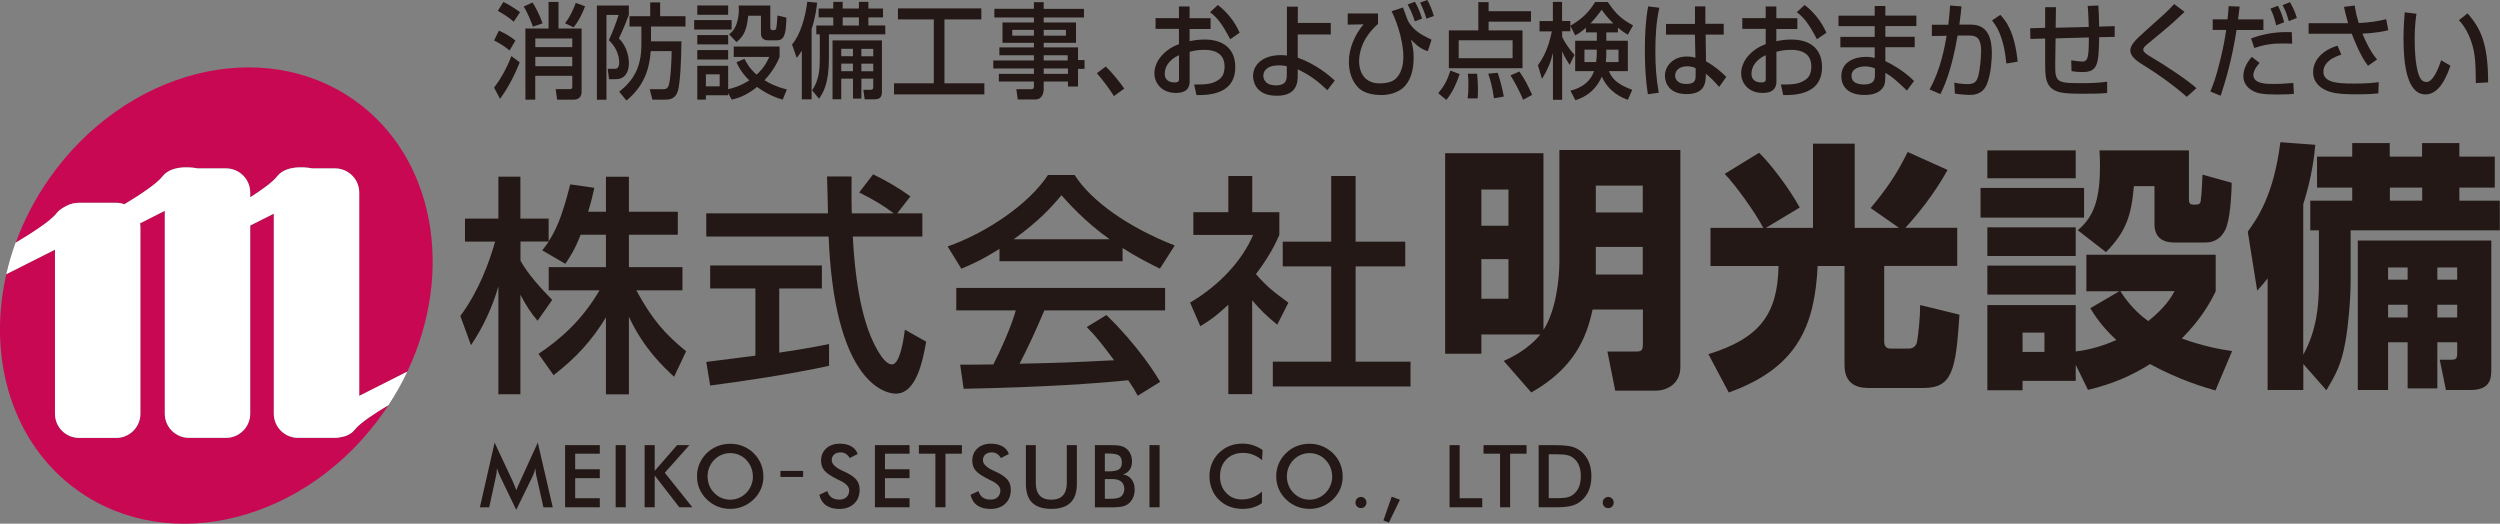
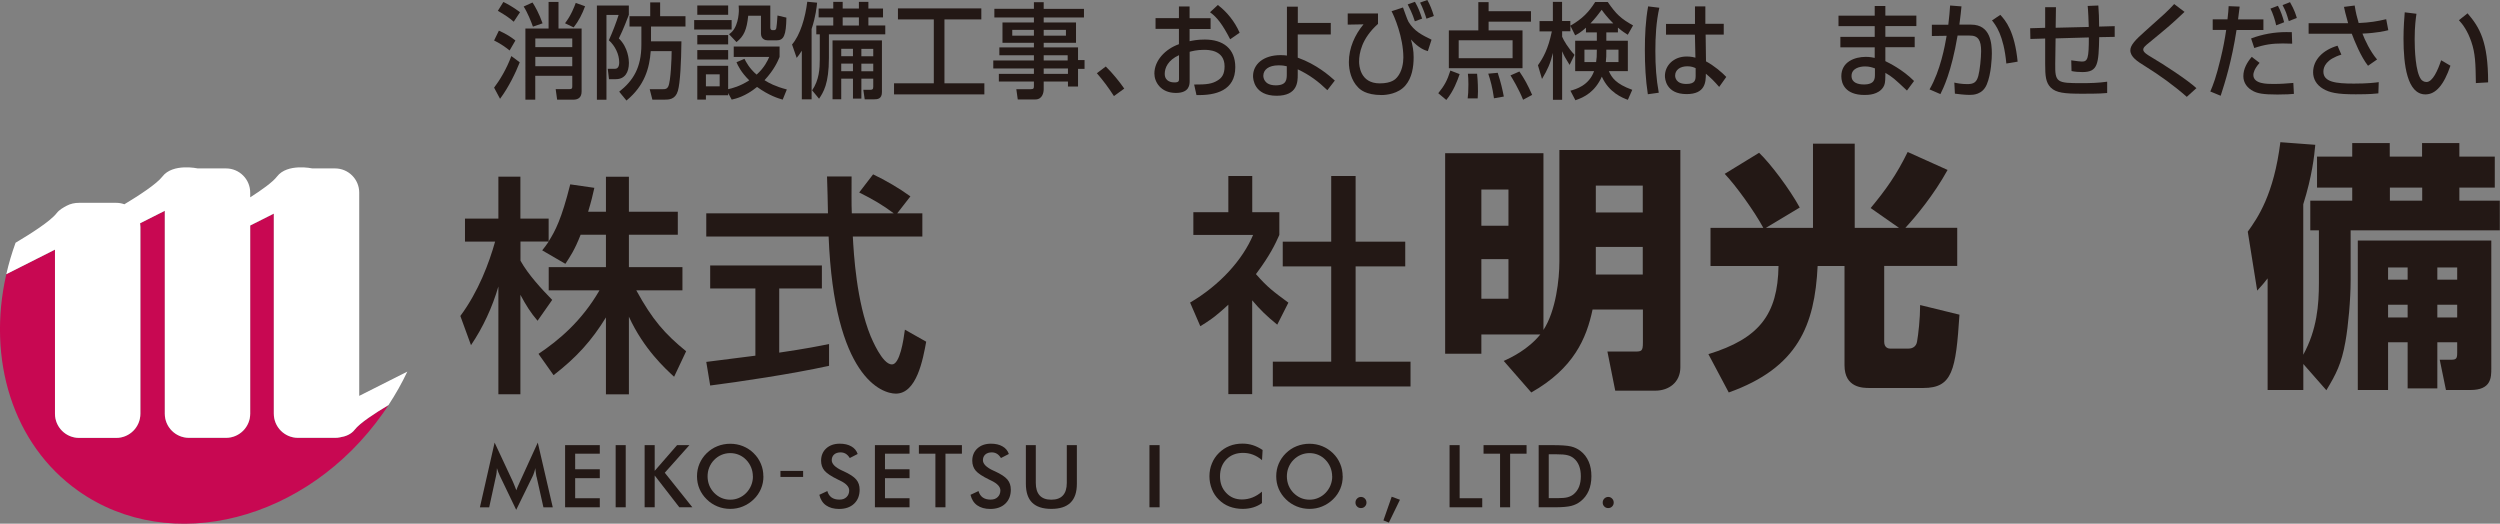
<svg xmlns="http://www.w3.org/2000/svg" id="_レイヤー_2" viewBox="0 0 345.12 72.29">
  <rect x="0" y="0" width="345.12" height="72.29" fill="#808080" stroke="none" />
  <defs>
    <style>.cls-1{fill:#231815;}.cls-1,.cls-2,.cls-3{stroke-width:0px;}.cls-2{fill:#c80852;}.cls-3{fill:#fff;}</style>
  </defs>
  <g id="_レイヤー_1-2">
    <path class="cls-1" d="m207.56,49.84c1.04-.47,3.38-1.58,5.08-3.67h-8.14v2.66h-5v-27.68h13.57v24.4c1.73-2.66,2.2-7.02,2.2-9.43v-15.41h16.7v29.98c0,2.12-1.62,3.24-3.45,3.24h-5.54l-1.08-5.4h3.78c.94,0,1.12-.04,1.12-1.26v-4.54h-6.95c-.83,3.96-2.59,8.13-8.46,11.45l-3.81-4.36Zm-3.06-18.68h3.74v-5h-3.74v5Zm0,10.08h3.74v-5.47h-3.74v5.47Zm15.8-11.91h6.48v-3.71h-6.48v3.71Zm0,8.57h6.48v-3.81h-6.48v3.81Z" />
    <path class="cls-1" d="m243.42,31.45c-1.22-2.27-3.81-5.87-5.33-7.45l4.75-2.91c1.55,1.47,4.21,5,5.61,7.56l-4.68,2.81h6.51v-11.63h5.76v11.63h6.12l-3.92-2.74c2.09-2.52,3.56-4.57,5.11-7.74l5.51,2.48c-1.91,3.46-4.39,6.44-5.83,7.99h7.16v5.26h-10.08v10.47c0,.9.68.94.79.94h2.59c.57,0,1.04-.32,1.15-.94.18-1.01.43-3.17.43-5.07l5.43,1.33c-.5,7.7-.97,10.12-5,10.12h-7.41c-.9,0-3.46,0-3.46-3.13v-13.71h-3.71c-.4,8.17-2.7,14.04-12.27,17.46l-2.81-5.29c7.02-2.16,9.57-5.47,9.68-12.17h-9.39v-5.26h7.27Z" />
-     <path class="cls-1" d="m273.41,25.94h14.29v4.1h-14.29v-4.1Zm.94-5.18h12.2v3.85h-12.2v-3.85Zm0,10.62h12.2v3.96h-12.2v-3.96Zm12.2,18.97v2.23h-7.34v1.3h-4.86v-11.77h12.2v6.41c.97-.11,2.99-.43,5.61-1.58-1.94-1.8-2.92-3.28-3.6-4.39l4-2.34h-4.54v-5.04h17.85v5.04c-.61,1.26-1.84,3.67-4.68,6.52,3.1,1.11,5.36,1.51,6.95,1.73l-2.3,5.44c-1.66-.47-4.97-1.44-9.03-3.64-2.63,1.65-5.25,2.77-8.57,3.56l-1.69-3.46Zm-12.2-13.68h12.2v4h-12.2v-4Zm4.86,11.91h3.02v-2.66h-3.02v2.66Zm7.63-16.81c2.41-1.98,3.06-4.68,3.06-8.96,0-.86-.04-1.4-.07-2.05h12.35v6.77c0,.4.07.72.58.72.68,0,.97,0,1.04-.5.14-.97.22-2.66.25-3.64l4.03,1.12c0,.72-.11,4.17-.65,5.87-.11.4-.72,2.38-2.99,2.38h-4.28c-1.62,0-2.74-.72-2.74-2.52v-5.26h-2.84c-.36,4.18-1.12,6.3-3.85,9.11l-3.89-3.02Zm5.87,8.42c1.44,2.3,3.06,3.56,3.85,4.14,2.48-1.98,3.27-3.46,3.63-4.14h-7.49Z" />
    <path class="cls-1" d="m317.97,50.24v3.6h-4.93v-15.41c-.5.65-.72.9-1.44,1.69l-1.3-8.14c1.4-1.94,3.6-5.15,4.5-12.35l4.82.36c-.14,1.55-.43,4.28-1.66,8.21v20.77c1.91-3.46,2.16-6.95,2.16-9.9v-7.27h-1.19v-4.1h5.79v-1.8h-4.86v-4.28h4.86v-1.87h5.18v1.87h4.46v-1.87h5.15v1.87h4.89v4.28h-4.89v1.8h5.58v4.1h-20.59v6.95c0,2.56-.32,6.19-.72,8.42-.54,3.06-1.3,4.5-2.63,6.7l-3.2-3.64Zm25.95-17.03v17.64c0,1.26,0,2.99-2.88,2.99h-3.38l-.86-4.18h1.62c.65,0,.79-.18.79-.9v-1.51h-2.74v6.37h-4.1v-6.37h-2.7v6.59h-4.18v-20.63h18.43Zm-14.25,5.4h2.7v-1.69h-2.7v1.69Zm0,5.22h2.7v-1.76h-2.7v1.76Zm.25-16.13h4.46v-1.8h-4.46v1.8Zm6.55,10.91h2.74v-1.69h-2.74v1.69Zm0,5.22h2.74v-1.76h-2.74v1.76Z" />
    <path class="cls-1" d="m80.16,32.39c-.83,2.14-1.5,3.1-2.11,4.03l-3.2-1.86c.26-.32.61-.77.9-1.22h-3.9v2.65c1.09,1.95,2.91,3.9,4.38,5.41l-2.02,2.88c-.96-1.12-1.54-2.05-2.37-3.58v13.73h-3.04v-14.88c-.83,2.85-2.11,5.63-3.78,8.1l-1.47-4.03c2.53-3.42,3.97-7.33,4.8-10.27h-4.16v-3.17h4.61v-5.79h3.04v5.79h3.9v3.14c.9-1.41,1.79-3.1,2.98-7.87l3.33.48c-.19.9-.45,1.95-.86,3.3h2.46v-4.83h3.17v4.83h6.75v3.17h-6.75v4.48h7.39v3.2h-6.37c2.24,4.09,3.94,6.01,6.88,8.41l-1.66,3.52c-1.18-1.09-4.19-3.81-6.24-8.29v10.72h-3.17v-10.62c-1.95,3.17-4.03,5.5-7.23,7.97l-2.08-2.94c2.82-1.89,5.95-4.51,8.42-8.77h-7.01v-3.2h7.9v-4.48h-3.49Z" />
    <path class="cls-1" d="m123.87,29.45h3.46v3.2h-9.6c.13,2.43.51,8.99,2.46,13.76.16.35,1.6,3.9,2.94,3.9,1.09,0,1.6-3.33,1.79-4.8l2.94,1.66c-.45,2.46-1.31,7.17-4.19,7.17-1.92,0-8.51-2.21-9.28-21.69h-16.89v-3.2h16.8c0-.7-.1-4.26-.13-5.09h3.39c0,1.98-.03,3.81.03,5.09h5.79c-1.53-1.15-2.85-1.92-4.77-2.88l1.92-2.5c1.63.77,3.62,1.92,5.15,3.04l-1.82,2.34Zm-26.37,20.51c1.73-.22,6.05-.77,6.78-.86v-9.28h-6.24v-3.17h15.42v3.17h-5.89v8.86c3.68-.54,5.63-.93,6.88-1.19v3.01c-5.22,1.15-12.64,2.24-16.41,2.72l-.54-3.26Z" />
-     <path class="cls-1" d="m137.99,34.34c-2.43,1.54-3.9,2.18-5.28,2.75l-1.89-3.07c5.15-1.79,11.14-5.73,13.85-9.86h3.68c2.33,3.65,7.49,7.26,13.82,9.73l-2.05,3.2c-1.34-.67-3.2-1.6-5.15-2.85v1.82h-16.99v-1.73Zm19.07,20.29c-.38-.7-.58-1.06-1.31-2.14-4.38.45-11.55.96-22.72,1.18l-.48-3.33c.67,0,3.58,0,4.58-.03.83-1.57,2.43-5.06,3.1-7.46h-8.22v-3.1h28.83v3.1h-16.67c-1.09,2.59-2.34,5.31-3.42,7.36,5.98-.13,6.66-.16,13.05-.48-1.57-2.08-2.37-3.17-3.78-4.58l2.72-1.66c.99.96,4.64,4.57,7.42,9.22l-3.1,1.92Zm-3.87-21.6c-3.46-2.43-5.89-5.22-6.66-6.08-1.28,1.54-3.01,3.49-6.59,6.08h13.25Z" />
    <path class="cls-1" d="m172.87,54.41h-3.3v-12.35c-1.92,1.79-2.88,2.37-3.87,2.97l-1.41-3.26c4.09-2.4,7.23-5.86,8.7-9.34h-8.25v-3.14h4.83v-4.99h3.3v4.99h3.74v3.14c-.54,1.22-1.28,2.81-3.23,5.41,1.63,1.86,2.4,2.4,4.48,3.94l-1.54,3.04c-1.5-1.22-2.37-2.08-3.46-3.36v12.96Zm10.91-30.11h3.36v9.06h6.85v3.42h-6.85v13.15h7.58v3.42h-19.01v-3.42h8.06v-13.15h-6.69v-3.42h6.69v-9.06Z" />
    <path class="cls-1" d="m74.05,65.79c-.02-.07-.04-.25-.08-.55-.03-.25-.06-.46-.08-.62-.03.2-.08.39-.15.59-.06.19-.14.4-.24.6l-2.24,4.57-2.24-4.66c-.09-.19-.17-.38-.24-.56-.07-.18-.13-.36-.18-.53,0,.18-.02.37-.04.57-.02.2-.06.4-.11.62l-.92,4.22h-1.28l2.03-8.94,2.53,5.41c.04.09.1.23.18.43.08.2.18.44.29.74.08-.25.21-.56.39-.94.05-.1.08-.18.1-.23l2.47-5.41,2.07,8.94h-1.29l-.95-4.24Z" />
    <polygon class="cls-1" points="78.01 70.03 78.01 61.45 82.8 61.45 82.8 62.63 79.4 62.63 79.4 64.78 82.8 64.78 82.8 66.01 79.4 66.01 79.4 68.78 82.8 68.78 82.8 70.03 78.01 70.03" />
    <rect class="cls-1" x="84.99" y="61.45" width="1.39" height="8.58" />
    <polygon class="cls-1" points="88.99 70.03 88.99 61.45 90.38 61.45 90.38 65 93.47 61.45 95.17 61.45 91.77 65.26 95.58 70.03 93.78 70.03 90.38 65.64 90.38 70.03 88.99 70.03" />
    <path class="cls-1" d="m105.39,65.75c0,.61-.11,1.19-.34,1.73-.23.54-.56,1.03-1,1.45-.44.43-.94.75-1.49.98-.55.23-1.14.34-1.75.34s-1.21-.11-1.77-.34c-.56-.23-1.05-.55-1.48-.98-.44-.43-.77-.91-1-1.45s-.34-1.12-.34-1.73.11-1.19.34-1.73.56-1.03,1-1.46c.44-.43.93-.75,1.49-.97.55-.22,1.14-.33,1.76-.33s1.2.11,1.75.33,1.05.55,1.48.97c.44.43.77.92,1,1.47.23.54.34,1.12.34,1.73m-1.45,0c0-.43-.08-.85-.24-1.24-.16-.39-.39-.74-.68-1.04-.29-.3-.62-.53-1-.69s-.78-.24-1.2-.24-.82.08-1.2.24c-.38.16-.72.39-1.02.7-.3.3-.52.65-.68,1.04-.16.39-.23.81-.23,1.24s.08.84.23,1.23c.16.39.38.73.68,1.04.3.3.63.54,1.01.7s.78.24,1.21.24.82-.08,1.19-.24c.38-.16.72-.39,1.02-.7.3-.31.52-.65.68-1.04.16-.39.24-.8.24-1.23" />
    <rect class="cls-1" x="107.74" y="65.01" width="3.13" height=".83" />
    <path class="cls-1" d="m113.1,68.31l1.11-.52c.11.38.3.68.58.88.28.2.64.3,1.08.3s.74-.11.99-.35c.24-.23.37-.54.37-.92,0-.5-.42-.95-1.25-1.35-.12-.06-.21-.1-.27-.13-.95-.46-1.58-.88-1.89-1.25-.31-.37-.47-.83-.47-1.37,0-.7.24-1.27.71-1.7.47-.43,1.1-.65,1.87-.65.63,0,1.16.12,1.59.37.43.24.72.59.88,1.05l-1.09.56c-.17-.27-.36-.47-.56-.59s-.44-.19-.71-.19c-.37,0-.67.1-.89.29-.22.2-.33.46-.33.79,0,.51.48,1,1.45,1.44.07.03.13.06.18.08.85.39,1.43.77,1.75,1.15s.47.84.47,1.4c0,.81-.26,1.46-.77,1.94-.51.48-1.2.72-2.07.72-.73,0-1.33-.17-1.8-.5s-.77-.82-.92-1.44" />
    <polygon class="cls-1" points="120.78 70.03 120.78 61.45 125.56 61.45 125.56 62.63 122.17 62.63 122.17 64.78 125.56 64.78 125.56 66.01 122.17 66.01 122.17 68.78 125.56 68.78 125.56 70.03 120.78 70.03" />
    <polygon class="cls-1" points="130.52 62.63 130.52 70.03 129.13 70.03 129.13 62.63 126.85 62.63 126.85 61.45 132.79 61.45 132.79 62.63 130.52 62.63" />
    <path class="cls-1" d="m133.97,68.31l1.11-.52c.11.38.3.68.58.88.28.2.64.3,1.08.3s.74-.11.99-.35c.24-.23.37-.54.37-.92,0-.5-.42-.95-1.25-1.35-.12-.06-.21-.1-.27-.13-.95-.46-1.58-.88-1.89-1.25-.31-.37-.47-.83-.47-1.37,0-.7.24-1.27.71-1.7.47-.43,1.1-.65,1.87-.65.63,0,1.16.12,1.59.37.43.24.72.59.88,1.05l-1.09.56c-.17-.27-.36-.47-.56-.59s-.44-.19-.71-.19c-.37,0-.67.1-.89.29-.22.2-.33.46-.33.79,0,.51.48,1,1.45,1.44.07.03.13.06.18.08.85.39,1.43.77,1.75,1.15s.47.84.47,1.4c0,.81-.26,1.46-.77,1.94-.51.48-1.2.72-2.07.72-.73,0-1.33-.17-1.8-.5s-.77-.82-.92-1.44" />
    <path class="cls-1" d="m141.61,61.45h1.38v5.21c0,.77.18,1.35.54,1.74.36.39.89.58,1.6.58s1.24-.19,1.6-.58c.36-.39.54-.97.54-1.74v-5.21h1.39v5.34c0,1.16-.29,2.03-.88,2.6-.59.58-1.47.86-2.65.86s-2.06-.29-2.64-.86c-.58-.57-.87-1.44-.87-2.61v-5.34Z" />
-     <path class="cls-1" d="m151.15,70.03v-8.58h2.16c.62,0,1.07.03,1.37.1.29.07.55.18.75.33.27.19.47.45.62.77.15.32.22.67.22,1.05,0,.46-.11.84-.32,1.15-.21.31-.52.52-.92.64.5.08.89.31,1.18.68.29.38.43.85.43,1.43,0,.35-.06.68-.18.99-.12.31-.29.58-.52.8-.23.24-.53.41-.87.5-.35.1-.93.15-1.75.15h-2.17Zm1.37-4.96h.53c.66,0,1.13-.09,1.41-.27.28-.18.41-.49.41-.92,0-.47-.13-.8-.38-.99-.25-.19-.73-.28-1.44-.28h-.53v2.46Zm0,3.79h.48c.49,0,.85-.02,1.1-.06s.43-.11.57-.2c.17-.11.3-.26.4-.46.09-.19.14-.4.14-.63,0-.27-.06-.51-.17-.71-.11-.2-.28-.36-.49-.47-.13-.07-.28-.11-.45-.15-.17-.03-.4-.05-.68-.05h-.9v2.74Z" />
    <rect class="cls-1" x="158.68" y="61.45" width="1.4" height="8.58" />
    <path class="cls-1" d="m174.23,63.53c-.4-.34-.81-.59-1.25-.76-.44-.17-.9-.25-1.39-.25-.94,0-1.7.3-2.29.9-.59.6-.88,1.38-.88,2.34s.29,1.69.86,2.29c.57.6,1.29.9,2.16.9.51,0,.99-.09,1.45-.27.46-.18.9-.45,1.32-.81v1.58c-.37.27-.78.47-1.22.6-.44.13-.92.2-1.44.2-.66,0-1.26-.11-1.82-.32-.56-.21-1.05-.53-1.47-.95-.42-.41-.74-.89-.96-1.45-.22-.56-.34-1.15-.34-1.78s.11-1.22.34-1.77c.22-.55.55-1.04.98-1.46.43-.42.91-.74,1.46-.96.55-.22,1.15-.32,1.79-.32.5,0,.98.07,1.44.22.46.15.9.37,1.33.66l-.08,1.41Z" />
    <path class="cls-1" d="m185.36,65.75c0,.61-.11,1.19-.34,1.73-.23.54-.56,1.03-1,1.45-.44.43-.94.75-1.49.98-.55.23-1.14.34-1.75.34s-1.21-.11-1.77-.34c-.56-.23-1.06-.55-1.49-.98-.44-.43-.77-.91-1-1.45s-.34-1.12-.34-1.73.11-1.19.34-1.73.56-1.03,1-1.46c.44-.43.93-.75,1.49-.97.56-.22,1.14-.33,1.76-.33s1.2.11,1.75.33,1.05.55,1.49.97c.44.43.77.92,1,1.47.23.54.34,1.12.34,1.73m-1.45,0c0-.43-.08-.85-.24-1.24-.16-.39-.39-.74-.68-1.04-.29-.3-.62-.53-1-.69s-.78-.24-1.2-.24-.82.08-1.2.24c-.38.16-.72.39-1.02.7-.3.3-.52.65-.68,1.04-.16.39-.23.81-.23,1.24s.08.84.23,1.23c.16.39.38.73.68,1.04.3.3.64.54,1.01.7s.78.24,1.21.24.82-.08,1.19-.24c.38-.16.72-.39,1.02-.7.3-.31.52-.65.68-1.04.16-.39.24-.8.24-1.23" />
    <path class="cls-1" d="m187.12,69.38c0-.21.07-.4.22-.55.15-.15.33-.23.54-.23s.4.08.54.23c.15.15.22.34.22.55s-.07.39-.22.54c-.15.15-.33.22-.54.22s-.4-.07-.54-.22c-.15-.15-.22-.32-.22-.54" />
    <polygon class="cls-1" points="192.12 68.57 193.26 68.99 191.73 72.14 190.98 71.84 192.12 68.57" />
    <polygon class="cls-1" points="200.11 70.03 200.11 61.45 201.5 61.45 201.5 68.78 204.62 68.78 204.62 70.03 200.11 70.03" />
    <polygon class="cls-1" points="208.47 62.63 208.47 70.03 207.08 70.03 207.08 62.63 204.8 62.63 204.8 61.45 210.74 61.45 210.74 62.63 208.47 62.63" />
    <path class="cls-1" d="m212.41,70.03v-8.58h1.88c1.22,0,2.08.06,2.58.18.5.12.93.33,1.31.62.5.38.87.87,1.13,1.46.26.59.38,1.27.38,2.03s-.13,1.44-.38,2.02c-.26.59-.63,1.07-1.13,1.46-.37.29-.8.5-1.28.62-.48.12-1.22.19-2.24.19h-2.26Zm1.39-1.26h1.17c.64,0,1.13-.04,1.45-.13.32-.09.6-.23.84-.43.32-.28.57-.62.73-1.03s.24-.89.24-1.44-.08-1.03-.24-1.44-.4-.76-.73-1.03c-.24-.2-.53-.35-.87-.43-.34-.09-.87-.13-1.58-.13h-1.01v6.07Z" />
    <path class="cls-1" d="m221.25,69.38c0-.21.07-.4.22-.55.15-.15.33-.23.54-.23s.4.08.54.23c.15.15.22.34.22.55s-.07.39-.22.54c-.15.15-.33.22-.54.22s-.4-.07-.54-.22c-.15-.15-.22-.32-.22-.54" />
-     <path class="cls-2" d="m7.81,29.44c.37-.48.87-.79,1.42-.98.5-.3,1.08-.47,1.7-.47h5.11c.4,0,.78.07,1.13.2,2.04-1.22,4.46-2.8,5.25-3.83,1.43-1.87,4.88-1.12,4.88-1.12h3.9c1.84,0,3.34,1.5,3.34,3.34v.65c1.58-1.01,3.11-2.1,3.7-2.87,1.43-1.87,4.88-1.12,4.88-1.12h3.13c1.84,0,3.34,1.5,3.34,3.34v28.07l6.64-3.35c6.55-13.82,3.8-29.64-7.34-37.49-12.71-8.96-31.54-4.15-42.04,10.76-2.01,2.85-3.56,5.86-4.68,8.94,2.11-1.25,4.82-2.98,5.66-4.07" />
    <path class="cls-2" d="m48.97,59.32c-.5.65-1.27.94-2.03,1.06-.22.05-.45.07-.69.07h-5.11c-1.85,0-3.34-1.5-3.34-3.34v-27.61l-3.26,1.64v25.97c0,1.85-1.5,3.34-3.34,3.34h-5.11c-1.85,0-3.34-1.5-3.34-3.34v-28l-3.41,1.72c.02.17.04.33.04.51v25.78c0,1.85-1.5,3.34-3.34,3.34h-5.11c-1.85,0-3.34-1.5-3.34-3.34v-22.65l-6.72,3.39c-2.67,11.67.83,23.49,9.97,29.93,12.71,8.96,31.54,4.15,42.04-10.76.26-.36.5-.73.74-1.1-1.81,1.08-3.96,2.49-4.66,3.4" />
    <path class="cls-3" d="m49.59,54.66v-28.07c0-1.85-1.5-3.34-3.34-3.34h-3.13s-3.45-.75-4.88,1.12c-.59.77-2.11,1.86-3.7,2.87v-.65c0-1.85-1.5-3.34-3.34-3.34h-3.9s-3.45-.75-4.88,1.12c-.78,1.02-3.21,2.6-5.25,3.83-.36-.13-.74-.2-1.13-.2h-5.11c-.62,0-1.19.12-1.72.4-.5.27-1.03.56-1.4,1.04-.84,1.09-3.55,2.82-5.66,4.07-.52,1.44-.95,2.89-1.28,4.34l6.72-3.39v22.65c0,1.85,1.5,3.34,3.34,3.34h5.11c1.85,0,3.34-1.5,3.34-3.34v-25.78c0-.17-.02-.34-.04-.51l3.41-1.72v28c0,1.85,1.5,3.34,3.34,3.34h5.11c1.85,0,3.34-1.5,3.34-3.34v-25.97l3.26-1.64v27.61c0,1.85,1.5,3.34,3.34,3.34h5.11c.24,0,.47-.02.69-.07.76-.12,1.53-.41,2.03-1.06.69-.91,2.85-2.31,4.66-3.39.99-1.51,1.86-3.05,2.6-4.62l-6.64,3.35Z" />
    <path class="cls-1" d="m68.87,4.23c1.12.5,1.72.92,2.28,1.36l-.8,1.38c-.31-.26-1.1-.88-2.14-1.38l.66-1.36Zm2.88,4.37c-.56,1.42-1.51,3.42-2.72,5.04l-.82-1.54c.75-.99,1.71-2.54,2.38-4.36l1.16.86Zm-2.26-8.33c.54.26,1.34.7,2.3,1.41l-.87,1.32c-.59-.52-1.03-.82-2.19-1.51l.76-1.22Zm4.02.07c.36.54.92,1.55,1.39,2.88l-1.33.46c-.23-.66-.76-1.98-1.28-2.78l1.23-.56Zm2.22,3.6V.27h1.37v3.67h3.19v8.67c0,.82-.44,1.15-1.15,1.15h-2.23l-.2-1.46h1.94c.31,0,.35-.13.35-.36v-1.48h-5.11v3.3h-1.36V3.94h3.19Zm-1.83,2.57h5.1v-1.2h-5.1v1.2Zm0,2.63h5.1v-1.29h-5.1v1.29Zm6.87-8.28c-.39,1.06-.88,2.04-1.58,2.92l-1.19-.57c.86-1.12,1.28-2.27,1.48-2.81l1.28.46Z" />
    <path class="cls-1" d="m82.39.76h4.42v1.29c-.19.49-.76,2.02-1.38,3.26,1.3,1.23,1.39,3,1.39,3.37,0,1.32-.57,2.25-1.8,2.25h-.95l-.17-1.43h.99c.57,0,.59-.66.59-.9,0-1.09-.57-2.28-1.43-3.04.47-1.02,1.04-2.5,1.35-3.5h-1.68v11.71h-1.32V.76Zm7.47,4.95h4.21c-.03,2.84-.17,5.75-.49,6.84-.35,1.19-1.24,1.21-1.88,1.21h-1.64l-.37-1.45h1.88c.19,0,.5,0,.68-.37.35-.69.47-3.93.47-4.88h-2.89c-.17,2.34-.83,4.75-3.35,6.82l-1-1.22c1.91-1.51,3.06-3.3,3.06-6.5v-2.5h-1.64v-1.42h2.86V.33h1.37v1.91h3.5v1.42h-4.76v2.05Z" />
    <path class="cls-1" d="m95.83,2.77h5.17v1.31h-5.17v-1.31Zm.43-2.02h4.26v1.29h-4.26V.75Zm0,4.09h4.26v1.29h-4.26v-1.29Zm4.26,8.02v.29h-3.07v.6h-1.19v-4.67h4.26v3.23c.55-.12,1.63-.39,2.91-1.22-1.16-1.15-1.56-2.04-1.76-2.5l1.1-.47c.23.44.67,1.32,1.68,2.18,1.1-.99,1.52-1.94,1.74-2.44h-4.9v-1.44h6.33v1.44c-.23.56-.73,1.76-2.08,3.21.61.39,1.48.86,3.08,1.28l-.57,1.4c-.6-.17-1.86-.54-3.54-1.75-1.62,1.32-2.91,1.61-3.5,1.75l-.48-.89Zm-4.26-5.95h4.26v1.31h-4.26v-1.31Zm1.19,5.01h1.9v-1.66h-1.9v1.66Zm3.19-7.2c1.25-.76,1.36-2.83,1.36-3.36,0-.26-.01-.43-.03-.6h4.37v3.04c0,.16.05.36.31.36h.23c.16,0,.27-.14.29-.3.03-.12.13-1.02.16-1.72l1.23.29c-.04,2.47-.36,3.14-1.36,3.14h-1.19c-.94,0-.96-.8-.96-.93v-2.47h-1.76c-.2,1.95-.6,2.83-1.62,3.64l-1.03-1.09Z" />
    <path class="cls-1" d="m110.69,7c-.35.55-.47.69-.71.99l-.64-1.85c1.12-1.29,1.84-3.7,2.1-5.9l1.36.13c-.07.62-.17,1.82-.76,3.64v9.7h-1.35v-6.71Zm4.33-6.74h1.31v.92h2.24V.26h1.31v.92h2.02v1.22h-2.02v1.12h2.33v1.22h-7.78v3.27c0,3.56-.77,4.73-1.36,5.62l-.96-1.16c.98-1.41,1.06-3.03,1.06-4.29v-3.44h-.48v-1.22h2.34v-1.12h-2.02v-1.22h2.02V.26Zm6.73,5.32v7.13c0,.96-.63,1-1.07,1h-1.31l-.19-1.31h.94c.33,0,.43-.09.43-.43v-1.11h-1.64v2.75h-1.16v-2.75h-1.62v2.84h-1.2V5.58h6.83Zm-5.62,2.18h1.62v-1.02h-1.62v1.02Zm0,2.07h1.62v-1.05h-1.62v1.05Zm.2-6.31h2.24v-1.12h-2.24v1.12Zm2.58,4.25h1.64v-1.02h-1.64v1.02Zm0,2.07h1.64v-1.05h-1.64v1.05Z" />
    <polygon class="cls-1" points="123.96 1.16 135.47 1.16 135.47 2.68 130.38 2.68 130.38 11.5 135.89 11.5 135.89 13.03 123.42 13.03 123.42 11.5 128.91 11.5 128.91 2.68 123.96 2.68 123.96 1.16" />
    <path class="cls-1" d="m149.64,2.41h-5.56v.69h4.46v2.81h-4.46v.63h4.74v1.75h.9v1.22h-.9v2.44h-1.39v-.69h-3.35v1.05c0,.49-.19,1.42-1.16,1.42h-2.42l-.2-1.42h2.02c.39,0,.41-.14.41-.45v-.6h-4.84v-1.06h4.84v-.75h-5.61v-1.1h5.61v-.72h-4.77v-1.09h4.77v-.63h-4.34v-2.81h4.34v-.69h-5.46v-1.19h5.46V.3h1.35v.92h5.56v1.19Zm-9.9,2.51h2.99v-.8h-2.99v.8Zm4.34,0h3.07v-.8h-3.07v.8Zm0,3.43h3.31v-.72h-3.31v.72Zm0,1.85h3.35v-.75h-3.35v.75Z" />
    <path class="cls-1" d="m153.78,13.27c-.78-1.22-1.55-2.23-2.36-3.16l1.23-.93c.91.88,1.98,2.21,2.55,3.05l-1.42,1.03Z" />
    <path class="cls-1" d="m162.75.89h1.47v1.62h2.9v1.49h-2.9v1.69c.41-.09,1.08-.23,2.1-.23,2.53,0,4.21,1.25,4.21,3.82,0,3.21-2.7,3.92-5.36,3.84l-.32-1.45c1.74.01,2.48-.09,3.25-.57.53-.33.95-.8.95-1.94,0-2.28-2.27-2.28-2.83-2.28-1.03,0-1.67.19-1.99.27v4c0,.49,0,1.68-1.9,1.68-2.13,0-2.97-1.56-2.97-2.67,0-1.81,1.5-3.39,3.39-4.06v-2.11h-3.23v-1.49h3.23V.89Zm0,6.73c-1.51.69-1.96,1.74-1.96,2.57,0,1.13,1.04,1.19,1.34,1.19.63,0,.63-.23.63-.5v-3.26Zm5.37-6.93c1.23.92,2.33,2.27,3.01,3.83l-1.31.9c-1.04-2.04-1.84-3.07-2.78-3.73l1.08-1Z" />
    <path class="cls-1" d="m183.7,4.76h-4.55v3.2c2.61.92,4.43,2.54,5.12,3.16l-1.03,1.33c-1.26-1.21-2.45-2.11-4.09-2.88v.75c0,.93,0,2.9-2.91,2.9-3.13,0-3.26-2.34-3.26-2.71,0-1.61,1.39-2.9,3.81-2.9.4,0,.64.03.87.06V.92h1.5v2.25h4.55v1.59Zm-6.05,4.39c-.31-.07-.6-.13-1.14-.13-1.4,0-2.11.62-2.11,1.44,0,.2.07,1.32,1.72,1.32,1.52,0,1.52-.83,1.52-1.63v-.99Z" />
    <path class="cls-1" d="m190.23,1.86v1.44c-2.27,2.02-2.61,4.06-2.61,5.21,0,.49.12,3,2.85,3,1.66,0,2.19-.6,2.38-.82.7-.79.88-1.99.88-2.74,0-2.84-1.28-5.77-1.63-6.4l1.58-.52c.12.31.6,1.72.76,1.98.8,1.3,1.8,1.79,3.18,2.47l-.51,1.58c-.47-.14-1.24-.4-2.33-1.61.23.86.37,1.51.37,2.44,0,1.4-.24,2.85-1.12,3.89-1,1.19-2.67,1.34-3.31,1.34-2.18,0-2.98-.79-3.23-1.05-.96-.96-1.28-2.39-1.28-3.5,0-1.95.82-3.76,2.02-5.21l-2.18.04v-1.54h4.18Zm5.09,1.09c-.34-1.09-.79-1.95-.99-2.34l1-.36c.48.84.69,1.42.99,2.32l-1,.37Zm1.6-.37c-.15-.5-.52-1.55-.88-2.22l1-.36c.35.6.68,1.45.9,2.21l-1.02.37Z" />
    <path class="cls-1" d="m201.5,10.23c-.3.88-.83,2.34-1.84,3.57l-1.11-.93c.86-1.06,1.25-1.78,1.67-3.13l1.28.49Zm9.85-7.24h-5.85v1.21h4.68v5.21h-10.17v-5.21h4.07V.29h1.42v1.26h5.85v1.43Zm-9.98,5.04h7.44v-2.47h-7.44v2.47Zm2.54,2.15c.12,1.15.12,2.19.12,2.47,0,.36-.03.62-.04.93h-1.38c.06-.47.1-.98.1-1.92,0-.76-.03-1.08-.07-1.48h1.27Zm2.85-.12c.44,1.35.64,2.25.84,3.27l-1.36.24c-.21-1.51-.49-2.5-.79-3.4l1.31-.12Zm2.99-.19c.74,1.09,1.15,1.85,1.76,3.23l-1.25.67c-.6-1.49-1.47-2.93-1.74-3.36l1.23-.54Z" />
    <path class="cls-1" d="m218.94,3.82c-.71.65-1.07.83-1.49,1.06l-.66-1.32v.76h-1.14v.75c.24.56.83,1.56,1.71,2.5l-.68,1.39c-.65-1.06-.73-1.19-1.03-1.88v6.7h-1.27v-6.47c-.35,1.43-.72,2.27-1.51,3.59l-.56-1.89c.72-1.03,1.4-2.19,1.92-4.68h-1.7v-1.42h1.84V.26h1.27v2.64h1.14v.65c1.68-.95,2.58-1.92,3.43-3.27h1.74c1.16,1.69,1.84,2.31,3.49,3.23l-.73,1.29c-.36-.23-.76-.47-1.36-.99v.66h-1.6v1.15h2.97v4.2h-2.62c.4.9.96,1.76,3.23,2.58l-.61,1.38c-.72-.27-2.59-.97-3.59-3.2-.95,2.09-2.39,2.84-3.65,3.26l-.69-1.32c.75-.2,2.55-.7,3.27-2.7h-2.61v-4.2h2.99v-1.15h-1.5v-.65Zm1.4,4.75c.08-.53.1-.78.1-1.71h-1.71v1.71h1.62Zm2.37-5.34c-.88-.88-1.32-1.48-1.6-1.88-.37.5-.83,1.12-1.55,1.88h3.15Zm.72,5.34v-1.71h-1.68c0,.89,0,1.11-.07,1.71h1.75Z" />
    <path class="cls-1" d="m229.07,1.06c-.44,1.95-.55,3.97-.55,6s.12,3.83.47,5.74l-1.51.21c-.31-2.01-.41-4.05-.41-6.08s.09-4.06.45-6.05l1.55.19Zm4.92,2.22V.88h1.43v2.41h2.54v1.49h-2.5l.05,3.69c1.11.59,2.2,1.52,2.8,2.15l-.98,1.38c-.73-.83-1.11-1.22-1.84-1.82,0,1.16-.08,2.81-2.66,2.81-2.87,0-2.99-2.15-2.99-2.51,0-1.39,1.15-2.68,3.01-2.68.13,0,.63,0,1.2.16l-.07-3.17h-3.99v-1.49h3.99Zm.09,6.13c-.28-.13-.6-.26-1.15-.26-1.03,0-1.68.53-1.68,1.28,0,.23.09,1.16,1.55,1.16,1.25,0,1.28-.59,1.28-1.2v-.97Z" />
-     <path class="cls-1" d="m243.75.89h1.47v1.62h2.9v1.49h-2.9v1.69c.41-.09,1.08-.23,2.1-.23,2.53,0,4.21,1.25,4.21,3.82,0,3.21-2.7,3.92-5.36,3.84l-.32-1.45c1.74.01,2.48-.09,3.25-.57.53-.33.95-.8.95-1.94,0-2.28-2.27-2.28-2.83-2.28-1.03,0-1.67.19-1.99.27v4c0,.49,0,1.68-1.9,1.68-2.13,0-2.97-1.56-2.97-2.67,0-1.81,1.5-3.39,3.39-4.06v-2.11h-3.23v-1.49h3.23V.89Zm0,6.73c-1.51.69-1.96,1.74-1.96,2.57,0,1.13,1.04,1.19,1.34,1.19.63,0,.63-.23.63-.5v-3.26Zm5.37-6.93c1.23.92,2.33,2.27,3.01,3.83l-1.31.9c-1.04-2.04-1.84-3.07-2.78-3.73l1.08-1Z" />
    <path class="cls-1" d="m258.8,2.15V.83h1.47v1.32h4.28v1.45h-4.28v1.48h4.05v1.44h-4.05v1.92c.48.24,2.35,1.13,3.96,2.74l-.98,1.32c-1.72-1.62-2-1.88-2.98-2.44v.29c0,1.02-.08,1.35-.29,1.68-.67,1.05-2.06,1.08-2.58,1.08-2.68,0-3.21-1.58-3.21-2.58,0-2.01,1.86-2.68,3.37-2.68.61,0,.98.09,1.24.14v-1.46h-4.74v-1.44h4.74v-1.48h-5v-1.45h5Zm.03,7.29c-.36-.13-.77-.27-1.36-.27-.76,0-1.87.27-1.87,1.31,0,.96.92,1.18,1.72,1.18,1.51,0,1.51-.82,1.51-1.41v-.8Z" />
    <path class="cls-1" d="m270.78.86c-.05.62-.12,1.19-.29,2.54h1.62c2.68,0,2.86,2.58,2.86,4,0,.56-.08,2.8-.7,4.26-.6,1.44-1.94,1.44-2.38,1.44-.73,0-1.59-.12-2.02-.17l-.08-1.53c.37.09,1.02.21,1.8.21.86,0,1.27-.24,1.51-1.12.21-.75.39-2.5.39-3.43,0-1.48-.39-2.17-1.58-2.15h-1.67c-.86,5.08-1.98,7.29-2.37,8.08l-1.5-.65c1.51-2.61,2.12-6,2.36-7.4l-2.04.03v-1.56h2.27c.13-1.08.2-1.88.25-2.65l1.55.12Zm6.19,7.9c-.36-3.92-1.48-5.32-1.98-5.94l1.15-.77c.73.79,1.98,2.27,2.39,6.46l-1.56.26Z" />
    <path class="cls-1" d="m289.67.76c.07.92.11,1.81.11,2.91l2.15-.06v1.48l-2.14.04c-.08,3.7-.16,4.82-2.32,4.82-.51,0-1.02-.04-1.5-.14l-.04-1.48c.66.11,1.39.17,1.48.17.8,0,.95-.46.95-3.33l-4.59.13-.05,3.5c-.04,2.6.24,2.68,3.63,2.68,1.18,0,2.37-.03,3.54-.2v1.56c-.43.04-.95.1-3.43.1s-3.61-.12-4.36-.85c-.69-.7-.77-1.58-.77-3.3v-3.47l-2.04.06-.03-1.48,2.07-.06V.99h1.49l-.04,2.84,4.57-.11c-.01-.57-.09-2.45-.15-2.9l1.47-.06Z" />
    <path class="cls-1" d="m301.87,13.36c-1.8-1.58-3.73-2.97-5.74-4.22-1.08-.67-2.04-1.28-2.04-2.2,0-.7.67-1.42,2.06-2.65,2.7-2.4,3.06-2.72,3.99-3.73l1.43,1.08c-1.88,1.78-2.18,2.02-4.78,4.16-.66.53-.92.76-.92,1.06,0,.36.6.72.99.95,1.96,1.15,5.13,3.24,6.35,4.36l-1.32,1.19Z" />
    <path class="cls-1" d="m309.18.92c-.05.47-.11.98-.22,1.76h3.5v1.46h-3.71c-.66,4.29-1.59,7.23-2.19,9.08l-1.43-.59c.41-.95.8-1.98,1.4-4.45.39-1.58.62-2.87.79-4.05h-1.86v-1.46h2.04c.1-.83.14-1.38.16-1.82l1.51.06Zm2.75,7.76c-.77.85-.86,1.45-.86,1.66,0,1.25,1.86,1.25,2.78,1.25,1.08,0,1.72-.06,2.74-.14l.08,1.51c-.47.04-.99.09-2.28.09-2.04,0-2.74-.17-3.31-.46-.81-.4-1.39-1.13-1.39-2.07,0-1.02.52-1.92,1.16-2.67l1.08.83Zm4.5-2.65c-.39-.01-.75-.03-1.28-.03-1.46,0-2.51.14-3.95.63l-.44-1.32c1.56-.59,3.21-.88,4.86-.88.29,0,.49,0,.76.01l.05,1.58Zm-2.21-2.53c-.12-.62-.47-1.72-.79-2.31l1.03-.39c.36.62.71,1.65.86,2.27l-1.1.43Zm1.74-.59c-.33-1.11-.4-1.33-.86-2.21l1.03-.4c.64,1.11.83,1.81.94,2.18l-1.11.43Z" />
    <path class="cls-1" d="m325.06.77c.18,1.12.3,1.53.55,2.41,1.55-.07,2.53-.23,3.8-.53l.29,1.52c-.47.11-1.6.39-3.57.47.31.82,1.07,2.47,2.02,3.57l-1.25.87c-.99-1.26-1.83-3.33-2.24-4.42h-5.96v-1.46h5.45c-.35-1.22-.48-1.82-.57-2.25l1.49-.19Zm-1.83,6.77c-2.08.63-2.49,1.66-2.49,2.34,0,1.45,1.7,1.66,4.21,1.66,1.9,0,2.95-.13,3.43-.2l-.05,1.55c-.43.04-1.03.13-3.13.13-2.61,0-3.61-.24-4.5-.76-.91-.53-1.38-1.36-1.38-2.28,0-1.75,1.39-3.09,3.37-3.67l.53,1.23Z" />
    <path class="cls-1" d="m333.59,1.89c-.09.63-.25,1.71-.25,3.53,0,1.41.11,4.53.89,5.54.13.17.4.36.74.36.85,0,1.55-1.58,2.03-3l1.28.75c-.91,2.67-2.03,3.96-3.45,3.96-2.53,0-3.03-4.09-3.03-7.7,0-1.61.12-2.95.17-3.63l1.62.2Zm8.2,9.58c-.04-2.7-.07-4.09-.63-5.71-.51-1.49-1.16-2.38-1.71-2.97l1.19-.95c1.67,1.94,2.84,3.89,2.84,9.53l-1.7.1Z" />
  </g>
</svg>